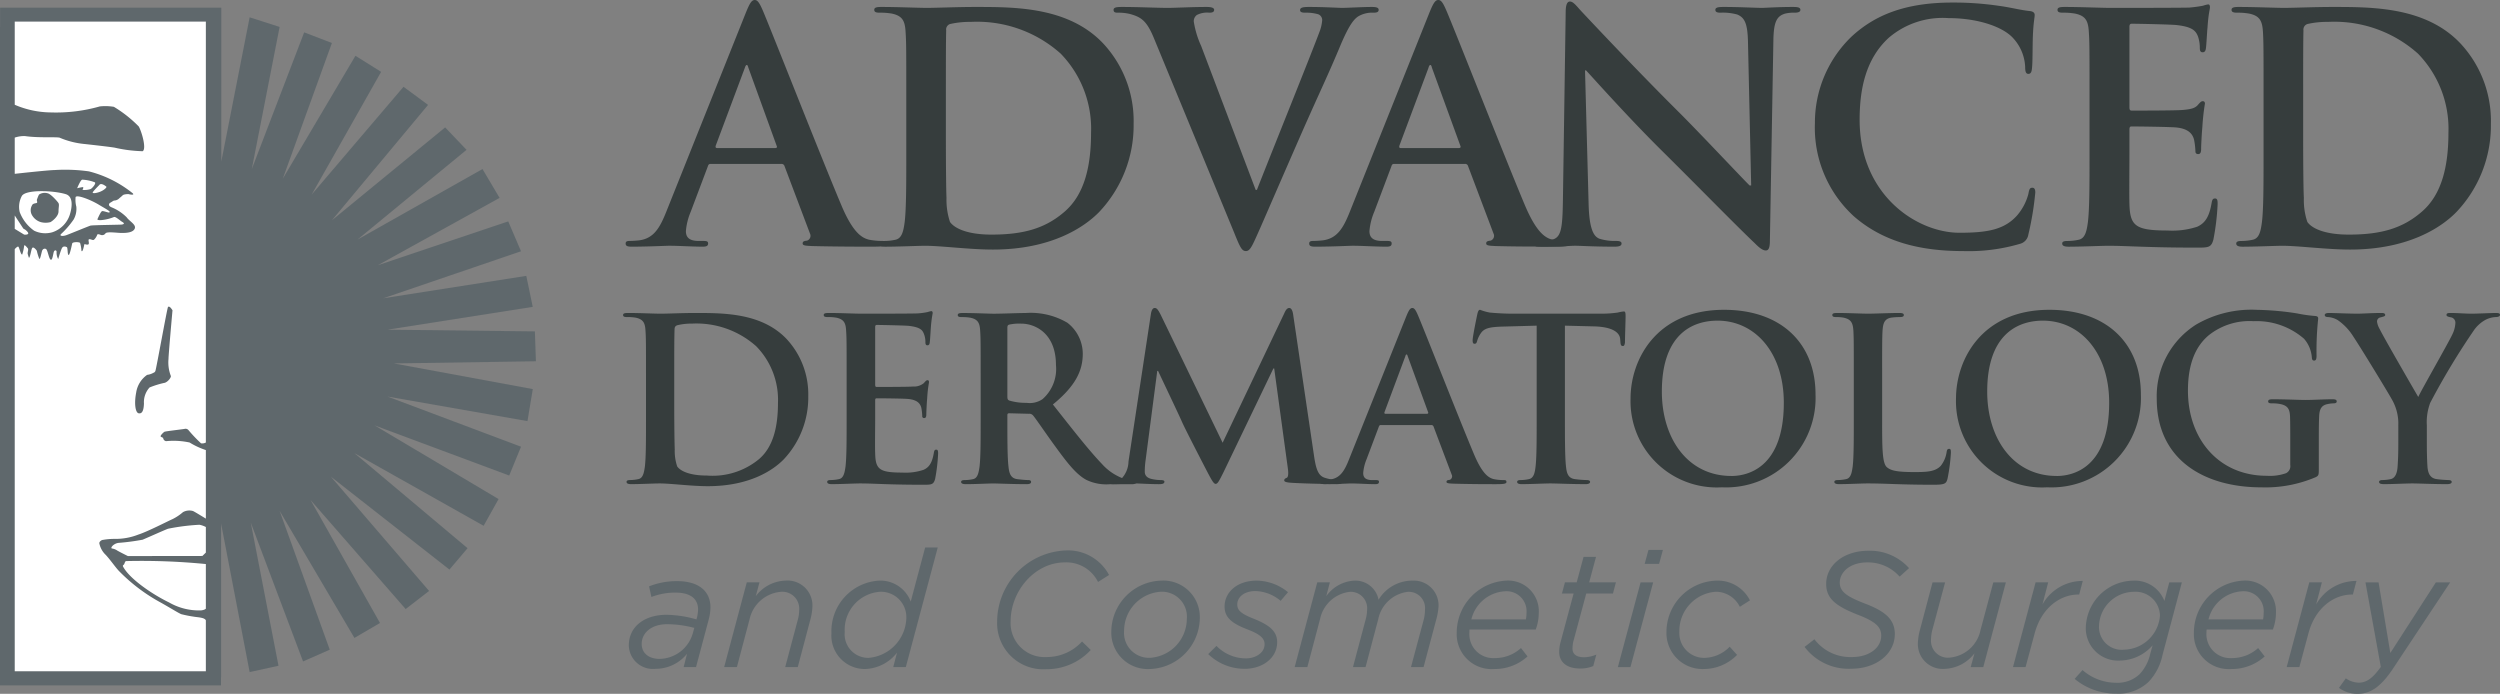
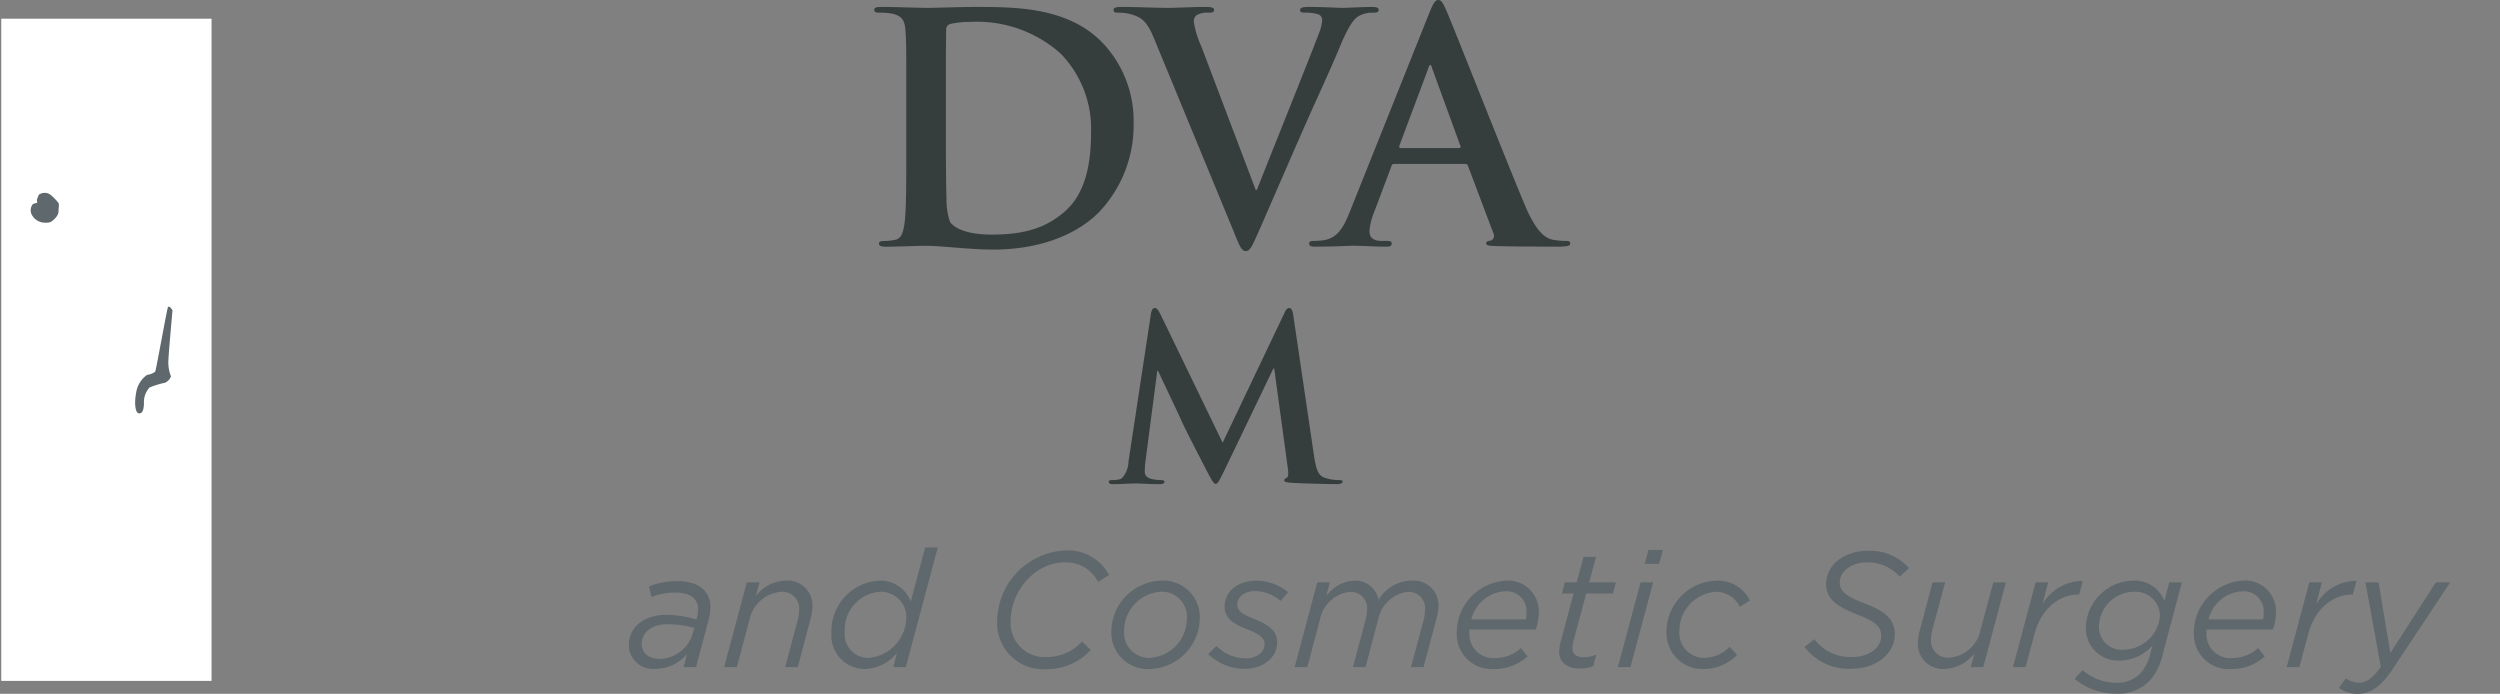
<svg xmlns="http://www.w3.org/2000/svg" viewBox="0 0 244.35 67.81">
  <rect x="0" y="0" width="244.35" height="67.81" fill="#808080" stroke="none" />
  <g transform="translate(-19.075 -16.777)">
    <path transform="translate(19.198 18.604)" d="M0 0H20.553V64.723H0z" fill="#fff" />
-     <path d="M105.415 40.337a.277.277 0 0 0-.09-.01 7.052 7.052 0 0 1-1.3-.12c-.65-.16-1.55-.59-2.72-3.38-1.99-4.71-6.95-17.35-7.69-19.06-.31-.71-.5-.99-.77-.99-.31 0-.5.34-.87 1.24l-7.78 19.46c-.62 1.55-1.21 2.6-2.64 2.79a9.5 9.5 0 0 1-.96.06c-.24 0-.37.06-.37.25 0 .25.19.31.59.31 1.61 0 3.32-.09 3.66-.09.96 0 2.29.09 3.28.09.34 0 .53-.06.53-.31 0-.19-.09-.25-.47-.25h-.46c-.96 0-1.24-.4-1.24-.96a6.1 6.1 0 0 1 .47-1.89l1.67-4.43c.06-.19.12-.25.28-.25h6.91a.3.3 0 0 1 .31.22l2.48 6.57a.5.5 0 0 1-.28.71c-.31.03-.43.09-.43.28 0 .22.37.22.92.25 2.48.06 4.75.06 5.86.06.43 0 .74-.01.96-.03h.01c.35-.04.46-.13.46-.28 0-.19-.12-.24-.32-.24zm-10.56-9.09h-5.7c-.13 0-.16-.09-.13-.22l2.85-7.62c.04-.12.1-.28.19-.28s.12.16.16.28L95 31.067c.045.09 0 .18-.145.18z" fill="#363d3d" />
    <path d="M126.865 20.987c-3.38-3.53-8.55-3.53-12.43-3.53-1.86 0-3.81.09-4.77.09-.87 0-2.82-.09-4.46-.09-.47 0-.68.06-.68.28s.18.28.52.28a6.565 6.565 0 0 1 1.21.09c1.02.22 1.27.71 1.33 1.77.07.99.07 1.86.07 6.57V31.9c0 2.85 0 5.3-.16 6.6-.12.9-.28 1.58-.9 1.71a5.2 5.2 0 0 1-1.11.12.17.17 0 0 0-.07.01c-.32 0-.43.09-.43.24s.1.23.28.28h.01a1.548 1.548 0 0 0 .33.03c1.24 0 3.19-.09 3.91-.09 1.55 0 4.34.37 6.6.37 5.73 0 8.95-2.2 10.38-3.66a12.314 12.314 0 0 0 3.38-8.64 11.106 11.106 0 0 0-3.01-7.883zm-3.75 16.49c-1.86 1.61-3.97 2.23-7.13 2.23-2.44 0-3.65-.65-4.06-1.24a6.919 6.919 0 0 1-.34-2.35c-.03-.59-.06-2.98-.06-6.26v-3.91c0-2.45 0-5.14.03-6.2a.564.564 0 0 1 .37-.62 8.6 8.6 0 0 1 2.02-.21 12.264 12.264 0 0 1 8.8 3.1 10.533 10.533 0 0 1 2.97 7.74c0 3.2-.615 6.02-2.6 7.72zM153.175 17.457c-.93 0-2.39.09-2.91.09-.41 0-1.71-.09-3.26-.09-.59 0-.86.06-.86.31 0 .22.24.25.52.25a4.218 4.218 0 0 1 1.24.15.6.6 0 0 1 .4.59 3.909 3.909 0 0 1-.27 1.15c-.75 2.04-4.78 12.02-6.11 15.43h-.12l-5.33-14.07a9.04 9.04 0 0 1-.72-2.38.75.75 0 0 1 .31-.65 2.2 2.2 0 0 1 1.21-.22c.28 0 .47-.06.47-.28s-.34-.28-.72-.28c-1.55 0-3.03.09-3.81.09-1.08 0-2.85-.09-4.49-.09-.47 0-.81.03-.81.28 0 .19.1.28.37.28a4.92 4.92 0 0 1 1.21.12c1.12.31 1.65.65 2.36 2.36l7.81 18.93c.59 1.46.77 1.89 1.18 1.89.43 0 .62-.49 1.42-2.29.68-1.55 2.14-4.93 4.12-9.45 1.68-3.81 2.51-5.49 3.72-8.4.84-1.98 1.3-2.51 1.71-2.79a2.674 2.674 0 0 1 1.52-.37c.3 0 .49-.06.49-.28s-.25-.28-.65-.28zM172.145 40.327a7.153 7.153 0 0 1-1.31-.12c-.02 0-.03-.01-.05-.01-.65-.17-1.52-.65-2.67-3.37-1.98-4.71-6.94-17.35-7.69-19.06-.31-.71-.49-.99-.77-.99-.31 0-.5.34-.87 1.24l-7.78 19.46c-.62 1.55-1.21 2.6-2.63 2.79-.25.03-.68.06-.96.06-.25 0-.38.06-.38.25 0 .25.19.31.59.31 1.62 0 3.32-.09 3.66-.09.96 0 2.29.09 3.29.09.34 0 .52-.06.52-.31 0-.19-.09-.25-.46-.25h-.47c-.96 0-1.24-.4-1.24-.96a6.1 6.1 0 0 1 .47-1.89l1.67-4.43c.06-.19.12-.25.28-.25h6.91a.291.291 0 0 1 .31.22l2.48 6.57a.5.5 0 0 1-.28.71c-.31.03-.43.09-.43.28 0 .22.37.22.93.25 1.53.04 2.98.05 4.12.05a.272.272 0 0 0 .09 0c.23.01.45.01.66.01h.98a7.07 7.07 0 0 0 1.14-.06h.01c.21-.05.28-.12.28-.25 0-.22-.16-.25-.4-.25zm-10.48-9.08h-5.7c-.12 0-.15-.09-.12-.22l2.85-7.62c.03-.12.09-.28.18-.28s.13.16.16.28l2.79 7.66c.03.09 0 .18-.16.18z" fill="#363d3d" />
-     <path d="M194.325 17.457c-1.51 0-2.69.09-3.03.09-.65 0-2.14-.09-3.75-.09-.47 0-.81.03-.81.28 0 .19.13.28.5.28a5.2 5.2 0 0 1 1.64.18c.74.31 1.02.9 1.05 2.79l.31 13.92h-.15c-.53-.5-4.71-4.96-6.82-7.07-4.52-4.49-9.23-9.54-9.61-9.94-.52-.56-.8-.97-1.14-.97-.31 0-.41.44-.41 1.06l-.27 18.34c-.04 2.7-.16 3.6-.97 3.85-.03.01-.05.01-.08.02a6.058 6.058 0 0 1-1.31.13c-.31 0-.5.06-.5.25 0 .21.16.28.41.3a.272.272 0 0 0 .09 0 1.148 1.148 0 0 0 .19.01h.47c.82-.01 1.58-.04 2.12-.06h.01c.37-.02.64-.03.74-.03.59 0 1.83.09 3.85.09.43 0 .71-.06.71-.31 0-.19-.19-.25-.53-.25a5.1 5.1 0 0 1-1.61-.21c-.62-.22-1.02-1.03-1.08-3.44l-.35-13.02h.1c.56.59 3.99 4.46 7.37 7.81 3.23 3.19 7.19 7.25 9.15 9.11.34.34.71.68 1.05.68.28 0 .4-.28.4-.96l.34-19.55c.03-1.74.28-2.39 1.15-2.64a3.478 3.478 0 0 1 .93-.09c.37 0 .56-.09.56-.28 0-.25-.31-.28-.72-.28zM217.725 35.127c-.25 0-.31.12-.4.62a5.272 5.272 0 0 1-1.06 2.04c-1.24 1.43-2.91 1.74-5.67 1.74-4.15 0-9.76-3.66-9.76-11.04 0-3 .59-5.95 2.85-8.02a8.1 8.1 0 0 1 5.83-1.92c2.85 0 5.27.83 6.29 1.92a4.432 4.432 0 0 1 1.21 2.85c0 .43.06.68.31.68.28 0 .34-.25.37-.71.06-.62.03-2.33.09-3.35.06-1.08.16-1.46.16-1.7 0-.19-.13-.34-.47-.38-.93-.09-1.92-.37-3.1-.52a29.99 29.99 0 0 0-4.49-.31c-4.62 0-7.56 1.24-9.79 3.28a11.658 11.658 0 0 0-3.63 8.49 11.725 11.725 0 0 0 3.84 9.15c2.82 2.44 6.39 3.37 10.63 3.37a17.821 17.821 0 0 0 5.58-.71 1.1 1.1 0 0 0 .81-.9 29.325 29.325 0 0 0 .68-4.12c0-.25-.06-.46-.28-.46zM235.575 36.177c-.22 0-.28.12-.34.46-.22 1.27-.59 1.93-1.4 2.3a7.856 7.856 0 0 1-2.91.37c-3.16 0-3.66-.47-3.72-2.6-.03-.9 0-3.75 0-4.81v-2.45c0-.18.03-.31.19-.31.74 0 3.81.04 4.4.1 1.14.12 1.58.59 1.73 1.21a7.03 7.03 0 0 1 .13 1.11c0 .16.06.28.28.28.28 0 .28-.34.28-.59 0-.22.06-1.45.12-2.07a21.494 21.494 0 0 1 .25-2.27c0-.18-.1-.24-.22-.24-.15 0-.28.15-.5.4-.28.31-.74.4-1.48.46-.72.06-4.28.06-4.96.06-.19 0-.22-.12-.22-.34v-7.84c0-.21.06-.31.22-.31.62 0 3.87.07 4.4.13 1.55.18 1.86.56 2.08 1.11a3.43 3.43 0 0 1 .18 1.12c0 .28.06.43.28.43s.28-.18.31-.34c.06-.37.12-1.73.16-2.04.09-1.43.24-1.8.24-2.02 0-.15-.03-.28-.18-.28a3.069 3.069 0 0 0-.5.13 12.71 12.71 0 0 1-1.33.18c-.59.03-6.76.03-7.75.03-.87 0-2.82-.09-4.46-.09-.47 0-.68.06-.68.28s.18.28.52.28a6.565 6.565 0 0 1 1.21.09c1.02.22 1.27.71 1.33 1.77.07.99.07 1.86.07 6.57V31.9c0 2.85 0 5.3-.16 6.6-.12.9-.28 1.58-.9 1.71a5.2 5.2 0 0 1-1.11.12c-.38 0-.5.09-.5.25 0 .22.22.31.62.31 1.24 0 3.19-.09 3.91-.09 1.82 0 3.9.18 8.58.18 1.18 0 1.46 0 1.67-.8a23.624 23.624 0 0 0 .41-3.44c0-.313 0-.563-.25-.563zM259.525 20.987c-3.37-3.53-8.55-3.53-12.42-3.53-1.86 0-3.82.09-4.78.09-.86 0-2.82-.09-4.46-.09-.46 0-.68.06-.68.28s.19.28.53.28a6.447 6.447 0 0 1 1.2.09c1.03.22 1.27.71 1.34 1.77.06.99.06 1.86.06 6.57V31.9c0 2.85 0 5.3-.16 6.6-.12.9-.27 1.58-.9 1.71a5.127 5.127 0 0 1-1.11.12c-.37 0-.5.09-.5.25 0 .22.22.31.62.31 1.24 0 3.2-.09 3.91-.09 1.55 0 4.34.37 6.6.37 5.73 0 8.96-2.2 10.38-3.66a12.271 12.271 0 0 0 3.38-8.64 11.106 11.106 0 0 0-3.01-7.883zm-3.75 16.49c-1.86 1.61-3.96 2.23-7.12 2.23-2.45 0-3.66-.65-4.06-1.24a6.678 6.678 0 0 1-.34-2.35c-.04-.59-.07-2.98-.07-6.26v-3.91c0-2.45 0-5.14.03-6.2a.571.571 0 0 1 .38-.62 8.444 8.444 0 0 1 2.01-.21 12.264 12.264 0 0 1 8.8 3.1 10.533 10.533 0 0 1 2.98 7.74c0 3.2-.62 6.02-2.61 7.72zM95.935 49.887c-2.42-2.52-6.11-2.52-8.88-2.52-1.32 0-2.72.07-3.4.07-.62 0-2.02-.07-3.19-.07-.33 0-.49.04-.49.2s.14.2.38.2a4.929 4.929 0 0 1 .86.06c.73.16.91.51.95 1.27.05.7.05 1.32.05 4.69v3.89c0 2.04 0 3.78-.11 4.71-.09.64-.2 1.13-.64 1.22a3.936 3.936 0 0 1-.8.09c-.27 0-.35.07-.35.18 0 .15.15.22.44.22.88 0 2.28-.07 2.79-.07 1.1 0 3.09.27 4.71.27 4.09 0 6.39-1.57 7.41-2.61a8.815 8.815 0 0 0 2.41-6.18 7.935 7.935 0 0 0-2.14-5.62zm-2.68 11.77a7.117 7.117 0 0 1-5.09 1.6c-1.75 0-2.61-.47-2.9-.89a4.711 4.711 0 0 1-.24-1.68c-.02-.42-.05-2.12-.05-4.47v-2.79c0-1.74 0-3.67.03-4.42 0-.25.06-.36.26-.44a5.847 5.847 0 0 1 1.44-.16 8.776 8.776 0 0 1 6.28 2.21 7.488 7.488 0 0 1 2.13 5.53c0 2.28-.44 4.3-1.86 5.51zM110.585 60.727c-.16 0-.2.09-.24.34-.16.9-.42 1.37-1 1.63a5.5 5.5 0 0 1-2.08.27c-2.26 0-2.61-.33-2.65-1.86-.03-.64 0-2.68 0-3.43v-1.75c0-.13.02-.22.13-.22.53 0 2.72.02 3.14.07.82.09 1.13.42 1.24.86a5.143 5.143 0 0 1 .09.8.175.175 0 0 0 .2.2c.2 0 .2-.25.2-.42s.04-1.04.08-1.49c.07-1.13.18-1.48.18-1.61s-.06-.18-.15-.18c-.11 0-.2.11-.36.29a1.528 1.528 0 0 1-1.06.33c-.51.04-3.05.04-3.54.04-.13 0-.15-.08-.15-.24v-5.6c0-.15.04-.22.15-.22.44 0 2.77.05 3.14.09 1.11.13 1.33.4 1.48.8a2.156 2.156 0 0 1 .14.79c0 .2.04.31.2.31s.2-.13.22-.24c.04-.26.09-1.24.11-1.46a11.959 11.959 0 0 1 .18-1.44c0-.11-.03-.2-.14-.2a2.251 2.251 0 0 0-.35.09 6.982 6.982 0 0 1-.95.13c-.42.03-4.83.03-5.53.03-.62 0-2.02-.07-3.19-.07-.33 0-.49.04-.49.2s.14.2.38.2a4.929 4.929 0 0 1 .86.06c.73.16.91.51.95 1.27.05.7.05 1.32.05 4.69v3.89c0 2.04 0 3.78-.11 4.71-.09.64-.2 1.13-.64 1.22a3.936 3.936 0 0 1-.8.09c-.27 0-.35.07-.35.18 0 .15.15.22.44.22.88 0 2.28-.07 2.79-.07 1.3 0 2.78.13 6.12.13.84 0 1.04 0 1.2-.57a17.432 17.432 0 0 0 .29-2.46c0-.22 0-.4-.18-.4zM129.875 63.7a4.2 4.2 0 0 1-1.13-.2 5.205 5.205 0 0 1-1.96-1.37c-1.31-1.37-2.84-3.34-4.8-5.82 2.23-1.82 2.92-3.32 2.92-4.96a3.836 3.836 0 0 0-1.51-3.03 7.057 7.057 0 0 0-4.07-.95c-.69 0-2.37.07-3.12.07-.46 0-1.86-.07-3.03-.07-.33 0-.49.04-.49.2s.14.2.38.2a5.009 5.009 0 0 1 .86.06c.73.16.91.51.95 1.27.05.7.05 1.32.05 4.69v3.89c0 2.04 0 3.78-.11 4.71-.09.64-.2 1.13-.64 1.22a3.937 3.937 0 0 1-.8.09c-.27 0-.36.07-.36.18 0 .15.16.22.45.22.88 0 2.28-.07 2.7-.07.33 0 1.97.07 3.25.07.29 0 .44-.07.44-.22 0-.11-.09-.18-.26-.18-.27 0-.76-.05-1.09-.09-.66-.09-.79-.58-.86-1.22-.11-.93-.11-2.67-.11-4.73v-.31c0-.13.06-.18.18-.18l1.92.05a.473.473 0 0 1 .4.15c.29.33 1.3 1.84 2.19 3.05 1.24 1.71 2.08 2.75 3.03 3.26a4.5 4.5 0 0 0 2.37.42h2.1a.616.616 0 0 0 .34-.07.164.164 0 0 0 .08-.15c0-.113-.09-.18-.27-.18zm-8.89-7.92a2.212 2.212 0 0 1-1.57.37 5.645 5.645 0 0 1-1.68-.22c-.16-.06-.2-.15-.2-.4v-6.72c0-.18.04-.27.2-.31a4.639 4.639 0 0 1 1.17-.09c1.31 0 3.38.91 3.38 4.05a3.923 3.923 0 0 1-1.3 3.317z" fill="#363d3d" />
    <path d="M149.945 63.7a4.419 4.419 0 0 1-.79-.07c-.17-.04-.37-.08-.58-.15-.66-.2-.88-.84-1.08-2.24l-2.02-13.67c-.06-.47-.2-.69-.39-.69s-.34.18-.49.53l-6.02 12.64-6.04-12.48c-.29-.58-.42-.69-.6-.69s-.31.2-.37.58l-2.19 14.42a2.5 2.5 0 0 1-.63 1.62.658.658 0 0 1-.28.13 2.7 2.7 0 0 1-.66.07c-.23 0-.36.04-.36.15 0 .2.18.25.4.25.71 0 1.77-.07 2.19-.07h.03c.42 0 1.38.07 2.29.07.34 0 .53-.05.53-.25 0-.11-.15-.15-.33-.15a4.2 4.2 0 0 1-.93-.11c-.37-.09-.66-.29-.66-.71a7.78 7.78 0 0 1 .07-1.04l1.15-8.81h.08c.78 1.66 2.11 4.45 2.31 4.92.26.62 2.01 4 2.54 5.02.35.66.58 1.1.77 1.1s.31-.19.82-1.23l4.83-10.05h.08l1.33 9.74c.09.62.02.9-.11.95-.15.06-.24.13-.24.24 0 .13.13.2.64.24.55.04 1.94.09 3.04.11.01.01.01.01.02 0 .33.01.64.02.89.02h.2c.15.01.27.01.34.01a1.386 1.386 0 0 0 .3-.03h.02c.15-.04.26-.11.26-.22-.005-.133-.16-.15-.36-.15z" fill="#363d3d" />
-     <path d="M166.025 63.7a4.685 4.685 0 0 1-.93-.09c-.46-.11-1.1-.42-1.94-2.41-1.42-3.36-4.96-12.39-5.49-13.61-.22-.51-.35-.71-.55-.71-.22 0-.36.25-.62.89l-5.56 13.89c-.42 1.07-.83 1.81-1.78 1.97a.3.3 0 0 1-.1.02 4.826 4.826 0 0 1-.68.05c-.18 0-.27.04-.27.18a.179.179 0 0 0 .17.19c.01.01.01.01.02 0a.755.755 0 0 0 .23.03c.22 0 .44 0 .66-.01h.2c.22-.01.44-.01.64-.02h.02c.54-.02.96-.04 1.09-.04.69 0 1.64.07 2.35.07.24 0 .37-.05.37-.22 0-.14-.06-.18-.33-.18h-.33c-.69 0-.88-.29-.88-.69a4.392 4.392 0 0 1 .33-1.35l1.19-3.16c.05-.13.09-.18.2-.18h4.94a.222.222 0 0 1 .22.16l1.77 4.69a.37.37 0 0 1-.2.51c-.22.02-.31.06-.31.2s.26.15.66.17c1.77.05 3.39.05 4.18.05.82 0 1.02-.05 1.02-.22s-.11-.18-.29-.18zm-7.47-6.48h-4.08c-.08 0-.11-.07-.08-.16l2.03-5.44c.02-.09.07-.2.13-.2s.09.11.12.2l1.99 5.46c.02.067 0 .137-.11.137zM177.785 47.217a4.4 4.4 0 0 0-.6.11 11.3 11.3 0 0 1-1.53.11H166.9c-.73 0-1.57-.05-2.21-.11a5.084 5.084 0 0 1-.95-.27c-.14 0-.2.13-.27.42-.04.18-.46 2.19-.46 2.55 0 .24.04.35.19.35s.2-.09.25-.27a2.536 2.536 0 0 1 .37-.77c.34-.49.87-.6 2.15-.64l3.3-.09v9.07c0 2.04 0 3.78-.11 4.71-.07.64-.2 1.13-.65 1.22a3.741 3.741 0 0 1-.79.09c-.27 0-.36.07-.36.18 0 .15.16.22.45.22.88 0 2.28-.07 2.78-.07.62 0 2.02.07 3.48.07.24 0 .42-.07.42-.22 0-.11-.11-.18-.36-.18a10.153 10.153 0 0 1-1.12-.09c-.67-.09-.8-.58-.87-1.19-.11-.96-.11-2.7-.11-4.74v-9.07l2.79.07c1.97.04 2.57.66 2.61 1.24l.02.24c.02.33.07.44.25.44.13 0 .17-.13.2-.35 0-.58.06-2.1.06-2.57-.005-.33-.025-.46-.175-.46zM187.585 47.057c-6.64 0-9.14 4.89-9.14 8.67a8.433 8.433 0 0 0 8.92 8.68 8.749 8.749 0 0 0 9.16-9.07c0-5.07-3.425-8.28-8.94-8.28zm.71 16.24c-4.25 0-6.79-3.65-6.79-8.25 0-5.51 2.89-6.93 5.44-6.93 3.63 0 6.48 3.08 6.48 8.03 0 6.4-3.58 7.153-5.13 7.153zM209.585 60.647c-.18 0-.22.13-.25.33a2.8 2.8 0 0 1-.57 1.33c-.55.59-1.42.61-2.59.61-1.72 0-2.3-.15-2.68-.48-.46-.4-.46-1.93-.46-4.76v-3.89c0-3.37 0-3.99.04-4.69.05-.78.22-1.15.82-1.27a6.553 6.553 0 0 1 .86-.06c.27 0 .4-.05.4-.2s-.15-.2-.46-.2c-.86 0-2.48.07-3.01.07-.6 0-1.99-.07-3.03-.07-.33 0-.49.04-.49.2s.13.2.38.2a3.625 3.625 0 0 1 .73.06c.73.16.9.51.95 1.27.04.7.04 1.32.04 4.69v3.89c0 2.04 0 3.78-.11 4.71-.09.64-.2 1.13-.64 1.22a3.849 3.849 0 0 1-.8.09c-.26 0-.35.07-.35.18 0 .15.16.22.44.22.89 0 2.28-.07 2.79-.07 1.79 0 3.25.13 6.44.13 1.15 0 1.26-.11 1.39-.59a17.1 17.1 0 0 0 .33-2.55c0-.26-.02-.37-.17-.37zM219.385 47.057c-6.63 0-9.13 4.89-9.13 8.67a8.425 8.425 0 0 0 8.91 8.68 8.749 8.749 0 0 0 9.16-9.07c0-5.07-3.425-8.28-8.94-8.28zm.71 16.24c-4.25 0-6.79-3.65-6.79-8.25 0-5.51 2.9-6.93 5.44-6.93 3.63 0 6.48 3.08 6.48 8.03 0 6.4-3.58 7.153-5.125 7.153zM247.025 55.8c-.73 0-1.9.07-2.59.07-.66 0-2.06-.07-3.21-.07-.31 0-.46.04-.46.22 0 .13.13.18.33.18a4.073 4.073 0 0 1 .86.07c.73.15.93.5.95 1.26.02.66.02 1.5.02 2.61v2.08a.763.763 0 0 1-.42.81 4.76 4.76 0 0 1-1.88.25c-4.66 0-7.7-3.56-7.7-8.32 0-2.72.8-4.38 2.04-5.42a6.386 6.386 0 0 1 4.38-1.37 7.049 7.049 0 0 1 4.93 1.72 3.121 3.121 0 0 1 .76 1.84c.02.18.06.29.22.29s.24-.11.24-.47a29.185 29.185 0 0 1 .16-3.63c0-.15-.05-.24-.31-.26a13.651 13.651 0 0 1-1.75-.25 28.033 28.033 0 0 0-3.92-.35 10.735 10.735 0 0 0-5.95 1.44 8.275 8.275 0 0 0-3.85 7.23c0 6.11 4.8 8.68 10.22 8.68a12.513 12.513 0 0 0 5.33-1c.27-.15.29-.2.29-.8v-2.43c0-1.11 0-1.99.03-2.65.02-.78.24-1.15.84-1.26a2.977 2.977 0 0 1 .59-.07c.16 0 .29-.05.29-.18 0-.183-.15-.22-.44-.22zM263.025 47.367c-.42 0-1.88.07-2.37.07-.64 0-1.35-.07-2.08-.07-.27 0-.38.04-.38.2 0 .13.2.18.4.22a.529.529 0 0 1 .47.55 2.867 2.867 0 0 1-.31 1.15c-.31.69-3.1 5.56-3.32 6.09-.36-.62-3.45-5.95-3.76-6.62a1.955 1.955 0 0 1-.27-.75.4.4 0 0 1 .31-.4c.33-.09.49-.11.49-.24s-.11-.2-.33-.2c-1 0-1.91.07-2.37.07-.73 0-2.39-.07-2.79-.07-.27 0-.42.07-.42.2 0 .15.15.2.33.2a2.177 2.177 0 0 1 .93.29 5.408 5.408 0 0 1 1.53 1.61c.77 1.15 3.74 6.02 3.89 6.37a4.7 4.7 0 0 1 .51 2.33v1.81c0 .35 0 1.28-.07 2.21-.04.64-.24 1.13-.68 1.22a3.9 3.9 0 0 1-.78.09c-.24 0-.35.07-.35.18 0 .17.18.22.49.22.82 0 2.21-.07 2.76-.07.6 0 1.99.07 3.39.07.29 0 .46-.07.46-.22 0-.11-.11-.18-.35-.18a10.376 10.376 0 0 1-1.11-.09c-.66-.09-.86-.58-.91-1.22-.06-.93-.06-1.86-.06-2.21v-1.81a5.363 5.363 0 0 1 .33-2.22 70.427 70.427 0 0 1 4.23-7.03 3.347 3.347 0 0 1 1.19-1.09 2.472 2.472 0 0 1 .97-.26c.25 0 .43-.07.43-.22s-.16-.18-.4-.18z" fill="#363d3d" />
    <path d="M85.265 73.577a7.327 7.327 0 0 0-2.75.51l.23 1.04a6.441 6.441 0 0 1 2.33-.43c1.49 0 2.23.6 2.23 1.66a3.86 3.86 0 0 1-.1.75l-.06.21a11.071 11.071 0 0 0-2.93-.45c-2.13 0-3.68 1.14-3.68 3a2.354 2.354 0 0 0 2.61 2.28 3.941 3.941 0 0 0 3.08-1.47l-.33 1.3h1.21l1.25-4.69a4.806 4.806 0 0 0 .16-1.14c0-1.6-1.16-2.57-3.25-2.57zm1.51 5.15a3.44 3.44 0 0 1-3.23 2.45c-1.08 0-1.75-.58-1.75-1.46 0-1.13 1.01-1.93 2.47-1.93a10.577 10.577 0 0 1 2.67.36zM95.825 73.527a3.773 3.773 0 0 0-2.88 1.52l.36-1.35h-1.24l-2.21 8.28H91.1l1.24-4.68a3.427 3.427 0 0 1 3-2.67 1.648 1.648 0 0 1 1.85 1.73 3.709 3.709 0 0 1-.12.93l-1.25 4.69h1.23l1.22-4.61a5.593 5.593 0 0 0 .21-1.28 2.434 2.434 0 0 0-2.655-2.56zM109.5 70.287l-1.41 5.29a3.171 3.171 0 0 0-3.1-2.05 4.953 4.953 0 0 0-4.65 5.14 3.268 3.268 0 0 0 3.29 3.5 4.125 4.125 0 0 0 3.12-1.6l-.37 1.41h1.23l3.12-11.69zm-5.52 10.79a2.307 2.307 0 0 1-2.34-2.53 3.716 3.716 0 0 1 3.46-3.93 2.48 2.48 0 0 1 2.56 2.56 4.019 4.019 0 0 1-3.685 3.9zM123.255 70.577a6.993 6.993 0 0 0-6.72 6.97 4.506 4.506 0 0 0 4.77 4.64 5.88 5.88 0 0 0 4.38-1.88l-.85-.83a4.675 4.675 0 0 1-3.47 1.52 3.319 3.319 0 0 1-3.51-3.5c0-2.96 2.37-5.75 5.29-5.75a3.443 3.443 0 0 1 3.25 1.91l1.08-.68a4.542 4.542 0 0 0-4.22-2.4zM132.565 73.527a5.029 5.029 0 0 0-4.87 4.93 3.567 3.567 0 0 0 3.76 3.71 5.043 5.043 0 0 0 4.89-4.95 3.568 3.568 0 0 0-3.78-3.69zm-1.03 7.54a2.437 2.437 0 0 1-2.59-2.65 3.829 3.829 0 0 1 3.54-3.8 2.437 2.437 0 0 1 2.59 2.65 3.831 3.831 0 0 1-3.54 3.8zM141.795 74.547a3.972 3.972 0 0 1 2.45.96l.72-.85a4.93 4.93 0 0 0-3.06-1.13c-1.92 0-3.14 1.13-3.14 2.54 0 1.15.85 1.7 2.34 2.27 1.2.47 1.57.87 1.57 1.41 0 .84-.88 1.38-1.82 1.38a4.01 4.01 0 0 1-2.88-1.22l-.81.8a5.1 5.1 0 0 0 3.57 1.44c1.76 0 3.17-1.07 3.17-2.6 0-1.08-.76-1.67-2.25-2.28-1.32-.51-1.65-.86-1.65-1.41 0-.68.62-1.31 1.79-1.31zM157.145 73.527a3.85 3.85 0 0 0-3.33 1.87 2.307 2.307 0 0 0-2.35-1.87 3.589 3.589 0 0 0-2.76 1.52l.35-1.35h-1.23l-2.21 8.28h1.24l1.24-4.68a3.369 3.369 0 0 1 2.87-2.67 1.6 1.6 0 0 1 1.73 1.73 3.724 3.724 0 0 1-.13.93l-1.25 4.69h1.23l1.24-4.68a3.359 3.359 0 0 1 2.86-2.67 1.587 1.587 0 0 1 1.71 1.73 4.218 4.218 0 0 1-.11.93l-1.26 4.69h1.23l1.23-4.61a6.3 6.3 0 0 0 .23-1.28 2.417 2.417 0 0 0-2.53-2.56zM169.175 78.307a4.6 4.6 0 0 0 .3-1.61 3 3 0 0 0-3.2-3.17 5.1 5.1 0 0 0-4.82 5.12 3.411 3.411 0 0 0 3.67 3.52 4.755 4.755 0 0 0 3.25-1.23l-.64-.82a3.744 3.744 0 0 1-2.55.98 2.334 2.334 0 0 1-2.49-2.5c0-.09 0-.19.01-.29zm-2.96-3.74a1.952 1.952 0 0 1 2.06 2.13 3.152 3.152 0 0 1-.06.62h-5.33a3.593 3.593 0 0 1 3.33-2.75zM174.115 74.787h2.61l.29-1.09H174.4l.67-2.49h-1.22l-.67 2.49h-1.15l-.29 1.09h1.14l-1.3 4.84a3.888 3.888 0 0 0-.11.86c0 1.07.83 1.63 2.02 1.63a3.212 3.212 0 0 0 1.31-.24l.3-1.12a3.175 3.175 0 0 1-1.2.26c-.7 0-1.13-.27-1.13-.85a4.339 4.339 0 0 1 .06-.61zM179.425 73.7l-2.22 8.28h1.23l2.22-8.28zm.77-3.17-.37 1.36h1.41l.37-1.36zM186.745 74.617a2.61 2.61 0 0 1 2.38 1.47l.99-.63a3.523 3.523 0 0 0-3.29-1.93 5.034 5.034 0 0 0-4.87 5.02 3.522 3.522 0 0 0 3.66 3.62 4.552 4.552 0 0 0 3.24-1.38l-.72-.8a3.515 3.515 0 0 1-2.45 1.09 2.424 2.424 0 0 1-2.47-2.56 3.839 3.839 0 0 1 3.53-3.9zM201.585 71.747a4.114 4.114 0 0 1 3.16 1.39l.92-.83a5.113 5.113 0 0 0-3.97-1.7c-2.41 0-4.13 1.4-4.13 3.25 0 1.46 1.01 2.18 3.08 3 1.73.67 2.3 1.18 2.3 2.05 0 1.21-1.21 2.09-2.83 2.09a4.412 4.412 0 0 1-3.7-1.74l-.96.75a5.387 5.387 0 0 0 4.58 2.13c2.39 0 4.24-1.43 4.24-3.39 0-1.45-.97-2.23-2.9-2.97-1.76-.68-2.48-1.15-2.48-2.06.005-1.03 1.005-1.97 2.69-1.97zM213.9 73.7l-1.25 4.66a3.383 3.383 0 0 1-2.99 2.69 1.653 1.653 0 0 1-1.85-1.73 4.312 4.312 0 0 1 .12-.93l1.26-4.69h-1.23l-1.22 4.61a5.682 5.682 0 0 0-.21 1.28 2.429 2.429 0 0 0 2.63 2.56 3.812 3.812 0 0 0 2.9-1.52l-.37 1.35h1.23l2.21-8.28zM218.705 75.857l.56-2.16h-1.23l-2.21 8.28h1.23l.88-3.27c.66-2.49 2.47-3.82 4.28-3.82h.08l.35-1.33a4.5 4.5 0 0 0-3.94 2.3zM231.1 73.7l-.48 1.81a3.09 3.09 0 0 0-3.04-1.98 4.71 4.71 0 0 0-4.64 4.69 3.159 3.159 0 0 0 3.36 3.12 4.3 4.3 0 0 0 3.17-1.49l-.23.83a4.247 4.247 0 0 1-1.04 1.99 3.138 3.138 0 0 1-2.32.84 5.005 5.005 0 0 1-3.26-1.24l-.77.86a6.25 6.25 0 0 0 4.05 1.44 4.26 4.26 0 0 0 3.2-1.17 5.44 5.44 0 0 0 1.34-2.61l1.89-7.09zm-4.45 6.58a2.22 2.22 0 0 1-2.42-2.22 3.446 3.446 0 0 1 3.41-3.44 2.383 2.383 0 0 1 2.55 2.33 3.6 3.6 0 0 1-3.545 3.327zM241.225 78.307a4.6 4.6 0 0 0 .3-1.61 3 3 0 0 0-3.2-3.17 5.1 5.1 0 0 0-4.82 5.12 3.406 3.406 0 0 0 3.67 3.52 4.774 4.774 0 0 0 3.25-1.23l-.64-.82a3.781 3.781 0 0 1-2.55.98 2.336 2.336 0 0 1-2.5-2.5 1.464 1.464 0 0 1 .02-.29zm-2.96-3.74a1.952 1.952 0 0 1 2.06 2.13 3.152 3.152 0 0 1-.06.62h-5.33a3.593 3.593 0 0 1 3.33-2.75zM245.455 75.857l.56-2.16h-1.23l-2.21 8.28h1.24l.88-3.27c.65-2.49 2.46-3.82 4.27-3.82h.08l.35-1.33a4.5 4.5 0 0 0-3.94 2.3zM257.155 73.7l-4.45 6.9-1.15-6.9h-1.28l1.5 8.26c-.83 1.17-1.45 1.54-2.16 1.54a2.316 2.316 0 0 1-1.26-.42l-.67.93a3.032 3.032 0 0 0 1.81.58c1.23 0 2.22-.63 3.39-2.34l5.67-8.55zM24.765 36.587c-.13-.18-.73-.86-1.04-.92a1.007 1.007 0 0 0-.84.13 3.647 3.647 0 0 0-.21.53c0 .08.08.23 0 .28s-.39.03-.47.24a.952.952 0 0 0 0 .96 1.481 1.481 0 0 0 .86.68 1.864 1.864 0 0 0 .94 0c.19-.1.79-.57.79-1.04s.105-.68-.03-.86zm0 0c-.13-.18-.73-.86-1.04-.92a1.007 1.007 0 0 0-.84.13 3.647 3.647 0 0 0-.21.53c0 .08.08.23 0 .28s-.39.03-.47.24a.952.952 0 0 0 0 .96 1.481 1.481 0 0 0 .86.68 1.864 1.864 0 0 0 .94 0c.19-.1.79-.57.79-1.04s.105-.68-.03-.86zm11.17 10.52s-.29-.5-.44-.32c-.08.09-1.15 6.07-1.23 6.24a.269.269 0 0 1-.18.18 1.7 1.7 0 0 1-.63.21 2.578 2.578 0 0 0-1.07 1.73c-.21 1.07-.08 1.99.26 2.03.24.03.47-.1.5-.96a2.135 2.135 0 0 1 .55-1.57 8.781 8.781 0 0 1 1.41-.44c.31-.03.7-.5.67-.68a3.647 3.647 0 0 1-.23-1.67c0-.42.39-4.75.39-4.75zm0 0s-.29-.5-.44-.32c-.08.09-1.15 6.07-1.23 6.24a.269.269 0 0 1-.18.18 1.7 1.7 0 0 1-.63.21 2.578 2.578 0 0 0-1.07 1.73c-.21 1.07-.08 1.99.26 2.03.24.03.47-.1.5-.96a2.135 2.135 0 0 1 .55-1.57 8.781 8.781 0 0 1 1.41-.44c.31-.03.7-.5.67-.68a3.647 3.647 0 0 1-.23-1.67c0-.42.39-4.75.39-4.75zm0 0s-.29-.5-.44-.32c-.08.09-1.15 6.07-1.23 6.24a.269.269 0 0 1-.18.18 1.7 1.7 0 0 1-.63.21 2.578 2.578 0 0 0-1.07 1.73c-.21 1.07-.08 1.99.26 2.03.24.03.47-.1.5-.96a2.135 2.135 0 0 1 .55-1.57 8.781 8.781 0 0 1 1.41-.44c.31-.03.7-.5.67-.68a3.647 3.647 0 0 1-.23-1.67c0-.42.39-4.75.39-4.75zm-11.17-10.52c-.13-.18-.73-.86-1.04-.92a1.007 1.007 0 0 0-.84.13 3.647 3.647 0 0 0-.21.53c0 .08.08.23 0 .28s-.39.03-.47.24a.952.952 0 0 0 0 .96 1.481 1.481 0 0 0 .86.68 1.864 1.864 0 0 0 .94 0c.19-.1.79-.57.79-1.04s.105-.68-.03-.86z" fill="#5f686c" />
-     <path d="m71.455 52.087-.1-2.92L56.945 49l14.2-2.23-.63-3.03-13.98 2.19L70 41.337l-1.25-2.92L56.005 42.7l11.9-6.58-1.67-2.82-12.21 6.89 10.65-8.77-2.09-2.19-11.07 9.08 9.4-11.28-2.4-1.77-8.98 10.54 6.79-12-2.51-1.57-7.1 12.01 4.8-13.26-2.71-1.04-5.12 13.36 2.72-13.89-2.93-.94-2.77 14.1V17.527h-21.62v1.88h-.01v64.36h21.6v-.78h.01v-15.03l2.79 14.51 2.82-.62-2.71-13.99 5.11 13.57 2.61-1.15-4.9-13.57 7.31 12.42 2.5-1.46-6.78-12.01 9.29 10.65 2.29-1.77-9.6-11.17 11.59 9.08 1.77-2.09-11.06-9.29 12.63 7.1 1.46-2.61-12.11-7.2 13.15 4.9L70 60.437l-13.05-4.9 13.68 2.4.52-3.13L57.575 52.3zm-50.94-14.25.84 1.28.2.12s.35.27.27.39-.39.08-.39.08l-.92-.56zm6.02-.86a2.649 2.649 0 0 1-.07-.94c.15-.26 1.51.29 2.24.73s1.31.73 1.02.78c-.08.02-.58-.18-.68-.13-.14.07-.37.63-.44.76s.28.13.49.1a4.342 4.342 0 0 0 1.1-.28c.16-.1.6.34.83.47s.21.23-.08.26c-.18.02-2.84.05-3.02.1s-2.14.86-2.38.94c-.28.1-.68.11-.52-.1a8.468 8.468 0 0 0 1.25-1.44 2.118 2.118 0 0 0 .26-1.25zm1.39-1.72a1.974 1.974 0 0 1-.79.08s.16-.27.03-.27a4 4 0 0 0-.55.11s.34-.84.5-.84a3.913 3.913 0 0 1 1.23.26c.155.11-.26.59-.42.66zm.86-.4s.13-.28.68.16c.08.07-.21.32-.47.44-.22.12-.76.27-.86.16-.06-.06.65-.76.65-.76zm-2.87 2.85a2.664 2.664 0 0 1-1.72 1.77 2.49 2.49 0 0 1-1.78-.15A3.9 3.9 0 0 1 21 37.5a2.233 2.233 0 0 1 .21-1.57c.39-.65 3.08-.54 4.28-.18.765.227.635 1.257.425 1.957zm-5.4 3.42s.22-.25.33-.25.24.81.4.78a4.146 4.146 0 0 0 .19-.86c.04-.15.24.12.35.24s-.04.4 0 .56.12.38.12.38c.12-.04.21-.75.3-.93.13-.26.47.24.47.24a4.5 4.5 0 0 0 .24.78c.07.12.18-.42.26-.73s.37-.29.44-.18c.16.23.26 1.01.45 1.01.15 0 .21-.63.28-.8.08-.19.29-.14.26.06a1.25 1.25 0 0 0 .16.67s.2-.7.34-1.02c.16-.37.52-.13.52-.13.08.15.04.75.16.75s.31-.98.35-1.13.69-.16.77-.04a3.336 3.336 0 0 1 .13.76s.1.28.27-.57c.03-.15.08-.03.32-.03s.08-.32.11-.47.33.02.45.02.34-.34.38-.49.27-.04.39 0a.391.391 0 0 0 .43-.16c.16-.2 1.13-.04 1.6-.04s1.1-.04 1.26-.43-.51-.7-.79-1.1a4.493 4.493 0 0 0-1.48-.98c-.36-.15-.25-.36-.15-.43.19-.1.34-.23.42-.23a.713.713 0 0 0 .47-.2c.12-.11.23-.19.35-.31s.55-.12.55-.12.68.17.43-.08a11.207 11.207 0 0 0-4.28-2.14 16.62 16.62 0 0 0-3.35-.13c-.67.01-3.9.37-3.9.37v-3.54a2.9 2.9 0 0 1 1-.15c1.29.19 2.9.07 3.37.15a8.21 8.21 0 0 0 2.5.63c.28.03 2.27.25 2.89.35a13.693 13.693 0 0 0 2.75.35c.39-.27-.12-1.96-.39-2.42a12.161 12.161 0 0 0-2.43-1.92 5.12 5.12 0 0 0-1.37-.04 15.638 15.638 0 0 1-4.77.59 9.112 9.112 0 0 1-3.55-.75v-8.13h18.68v41.14a.716.716 0 0 1-.47.08 13.809 13.809 0 0 1-1.22-1.28.371.371 0 0 0-.39-.13c-.27.05-1.86.23-1.96.28s-.45.39-.37.47.22.08.24.16a.348.348 0 0 0 .28.29 7.417 7.417 0 0 1 2.3.13 7.508 7.508 0 0 0 1.59.74v6.7s-1.07-.66-1.25-.74a1.27 1.27 0 0 0-.99.11 4.746 4.746 0 0 1-1.02.68c-.42.18-2.43 1.22-3.34 1.51a6.081 6.081 0 0 1-2.35.42 6.593 6.593 0 0 0-1.12.1c-.13 0-.37.19-.34.34a2.136 2.136 0 0 0 .63 1.13c.41.44.91 1.16 1.25 1.53a17.075 17.075 0 0 0 4.15 3.14c.96.54 1.72 1.02 1.98 1.12a12.078 12.078 0 0 0 1.2.24c.37.07 1.07.07 1.2.36v4.98h-18.68zm10.67 30.83c.08-.08.08-.34.24-.34a64.222 64.222 0 0 1 7.77.29v4.36s-.1.13-.47.17a5.851 5.851 0 0 1-3.13-.78c-1.6-.77-3.86-2.3-4.49-3.5-.05-.1-.005-.13.08-.2zm-.68-1.39a1.184 1.184 0 0 0-.49-.18c-.19-.05.16-.49.65-.55a21.848 21.848 0 0 0 2.35-.31c.62-.26 2.01-.89 2.48-1.07a20.872 20.872 0 0 1 3.08-.39 2.319 2.319 0 0 1 .62.22v2.5l-.34.33-7.28.01s-.81-.4-1.075-.56z" fill="#5f686c" />
  </g>
</svg>